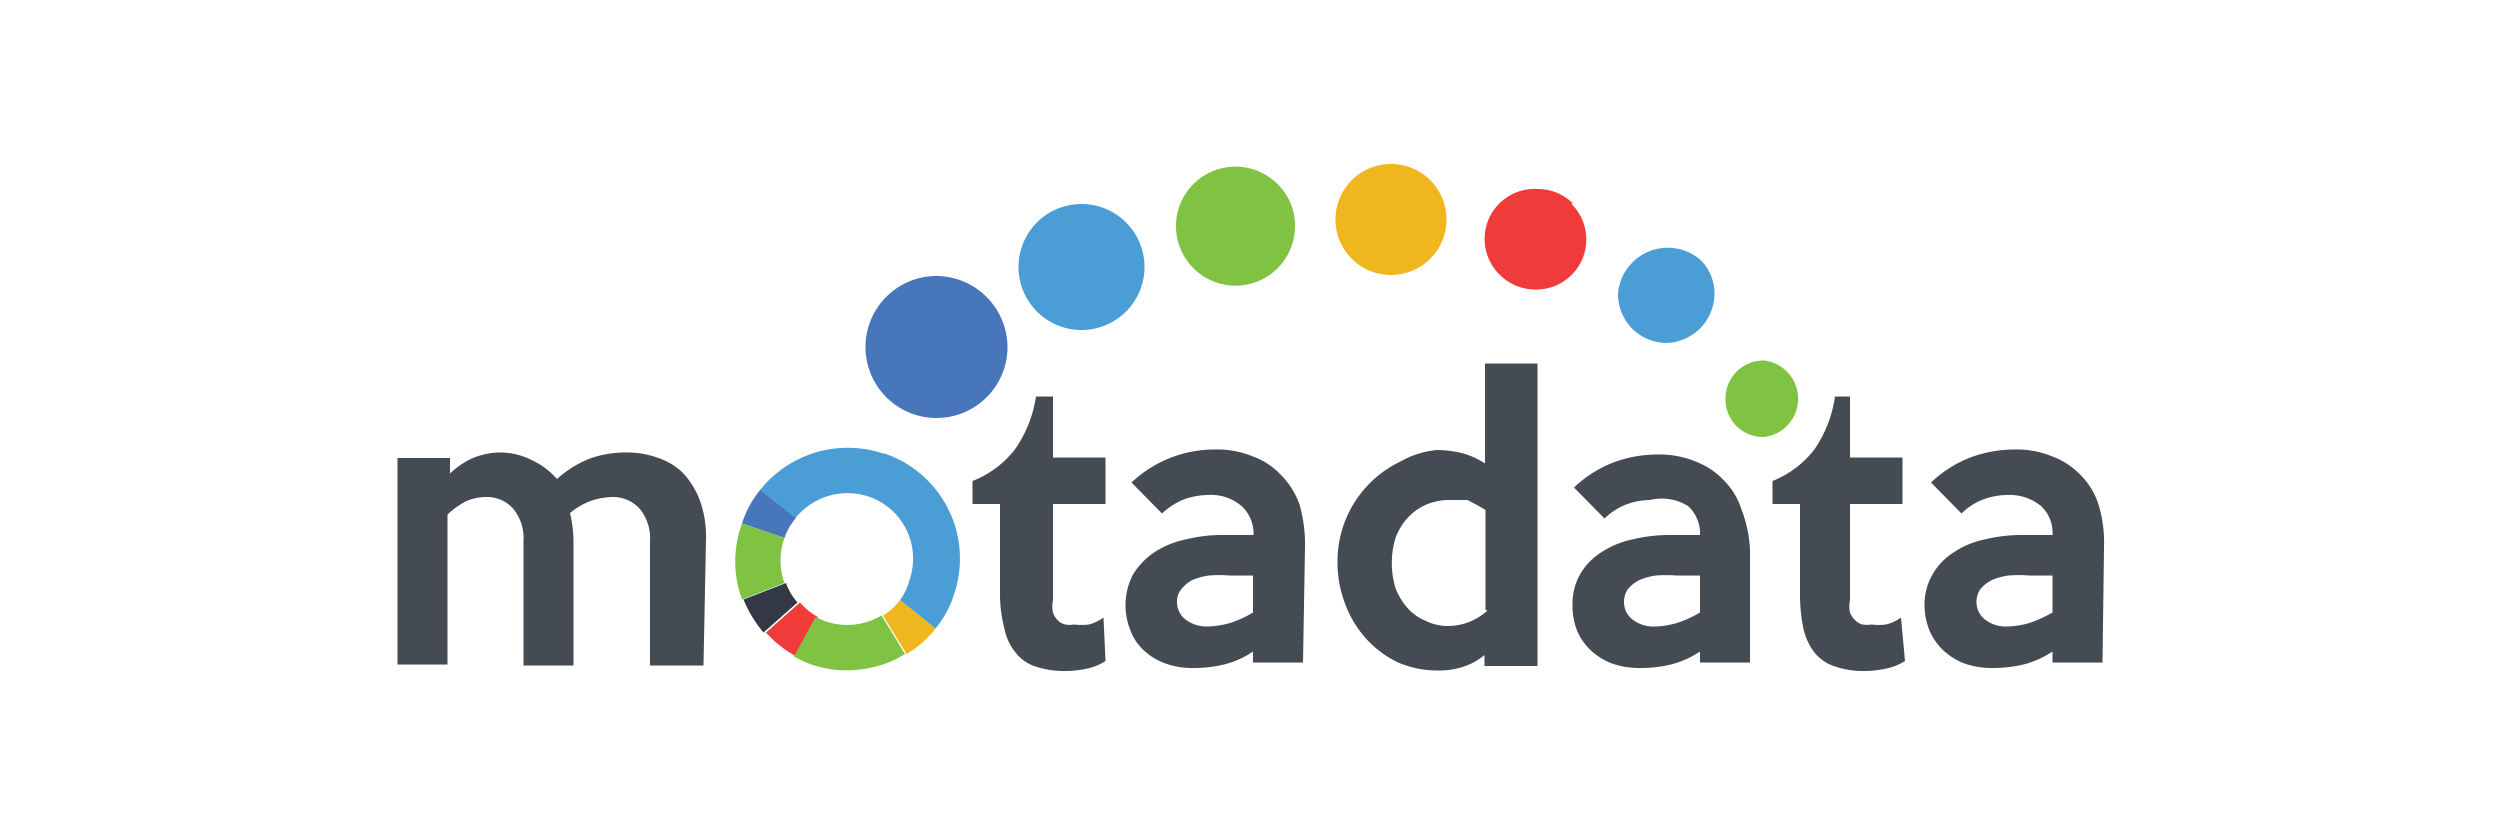
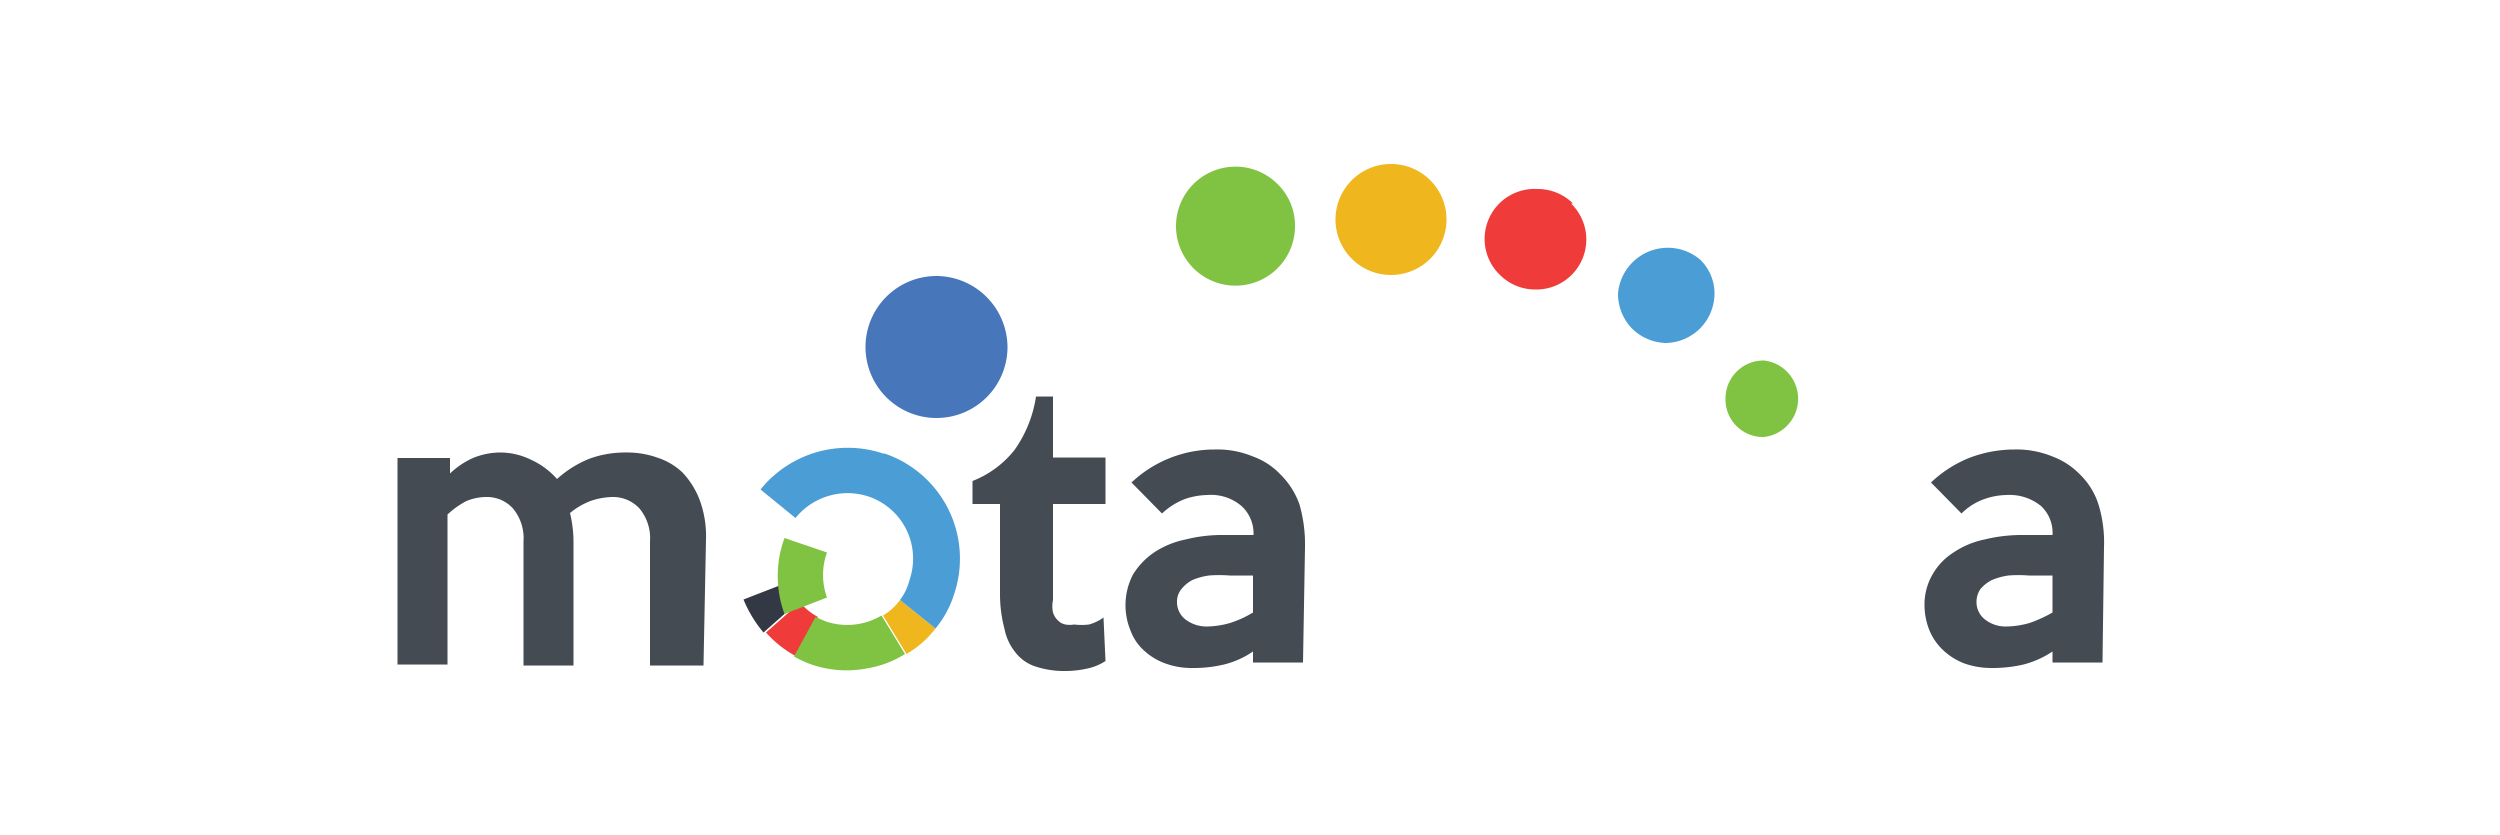
<svg xmlns="http://www.w3.org/2000/svg" id="Layer_1" data-name="Layer 1" viewBox="0 0 50 16.7">
  <defs>
    <style>.cls-1{fill:#444b53;}.cls-2{fill:#4776bb;}.cls-3{fill:#4b9dd6;}.cls-4{fill:#80c342;}.cls-5{fill:#efb61d;}.cls-6{fill:#ef3b39;}.cls-7{fill:#323945;}</style>
  </defs>
  <path class="cls-1" d="M14.07,13.31H13V10.83a.93.93,0,0,0-.21-.66.72.72,0,0,0-.53-.23,1.42,1.42,0,0,0-.45.08,1.46,1.46,0,0,0-.41.24,2.47,2.47,0,0,1,.07.57v2.48h-1V10.83a.93.93,0,0,0-.21-.66.7.7,0,0,0-.52-.23,1.07,1.07,0,0,0-.41.08,1.68,1.68,0,0,0-.38.27v3h-1V9.16H9v.31a1.62,1.62,0,0,1,.46-.31A1.45,1.45,0,0,1,10,9.05a1.39,1.39,0,0,1,.61.14,1.55,1.55,0,0,1,.53.39,2.16,2.16,0,0,1,.66-.41,2.09,2.09,0,0,1,.72-.12,1.79,1.79,0,0,1,.62.1,1.32,1.32,0,0,1,.51.3,1.66,1.66,0,0,1,.34.54,2.08,2.08,0,0,1,.13.79Z" />
  <path class="cls-1" d="M22.11,13.22a1.05,1.05,0,0,1-.36.15,2,2,0,0,1-.42.05,1.85,1.85,0,0,1-.62-.09.83.83,0,0,1-.4-.28,1.08,1.08,0,0,1-.22-.47A2.73,2.73,0,0,1,20,11.9V10.08h-.55V9.62A2,2,0,0,0,20.29,9a2.48,2.48,0,0,0,.43-1.07h.34V9.15h1.05v.93H21.06V12a.6.6,0,0,0,0,.25.37.37,0,0,0,.1.16.28.28,0,0,0,.15.08.47.47,0,0,0,.17,0,1.24,1.24,0,0,0,.3,0,.87.87,0,0,0,.29-.14Z" />
  <path class="cls-1" d="M25.06,12.28v-.77h-.47a2.63,2.63,0,0,0-.41,0,1.31,1.31,0,0,0-.33.09.67.67,0,0,0-.22.18.39.39,0,0,0-.09.26.44.44,0,0,0,.17.35.7.7,0,0,0,.44.14,1.76,1.76,0,0,0,.45-.07,2.11,2.11,0,0,0,.46-.21m1,1h-1v-.22a1.78,1.78,0,0,1-.58.26,2.59,2.59,0,0,1-.63.07,1.53,1.53,0,0,1-.54-.09,1.24,1.24,0,0,1-.43-.26,1,1,0,0,1-.27-.4,1.33,1.33,0,0,1,.05-1.12,1.47,1.47,0,0,1,.42-.44,1.78,1.78,0,0,1,.63-.26,3,3,0,0,1,.76-.09h.6a.74.74,0,0,0-.24-.58.94.94,0,0,0-.68-.22,1.47,1.47,0,0,0-.45.08,1.4,1.4,0,0,0-.46.29l-.61-.62a2.42,2.42,0,0,1,1.66-.66,1.86,1.86,0,0,1,.77.14,1.41,1.41,0,0,1,.54.35,1.59,1.59,0,0,1,.39.61,2.9,2.9,0,0,1,.11.86Z" />
-   <path class="cls-1" d="M29.71,12.2v-2l-.17-.1L29.35,10l-.21,0L29,10a1.19,1.19,0,0,0-.47.09,1.08,1.08,0,0,0-.37.26,1.22,1.22,0,0,0-.25.41,1.73,1.73,0,0,0,0,1,1.33,1.33,0,0,0,.24.4,1,1,0,0,0,.37.26,1,1,0,0,0,.46.1,1.18,1.18,0,0,0,.77-.31m1,1.11H29.69V13.1a1.26,1.26,0,0,1-.44.24,1.59,1.59,0,0,1-.5.07,2,2,0,0,1-.81-.17,2.11,2.11,0,0,1-.63-.48,2.18,2.18,0,0,1-.41-.69,2.32,2.32,0,0,1-.15-.84,2.21,2.21,0,0,1,1.26-2A1.78,1.78,0,0,1,28.75,9a2.25,2.25,0,0,1,.52.07,1.56,1.56,0,0,1,.43.2v-2h1.05Z" />
-   <path class="cls-1" d="M34,12.28v-.77h-.48a2.6,2.6,0,0,0-.4,0,1.31,1.31,0,0,0-.33.09.71.71,0,0,0-.23.18.45.45,0,0,0-.08.26.44.44,0,0,0,.17.35.68.68,0,0,0,.44.14,1.76,1.76,0,0,0,.45-.07,2.35,2.35,0,0,0,.46-.21m1,1H34v-.22a1.88,1.88,0,0,1-.58.26,2.59,2.59,0,0,1-.63.07,1.63,1.63,0,0,1-.55-.09,1.29,1.29,0,0,1-.42-.26,1.15,1.15,0,0,1-.28-.4,1.36,1.36,0,0,1-.09-.51,1.2,1.2,0,0,1,.15-.61,1.26,1.26,0,0,1,.42-.44,1.81,1.81,0,0,1,.62-.26,3.19,3.19,0,0,1,.77-.09H34a.74.74,0,0,0-.24-.58A1,1,0,0,0,33,10a1.42,1.42,0,0,0-.45.08,1.3,1.3,0,0,0-.46.29l-.61-.62a2.42,2.42,0,0,1,.76-.49,2.52,2.52,0,0,1,.9-.17,1.89,1.89,0,0,1,.77.14,1.49,1.49,0,0,1,.54.35,1.46,1.46,0,0,1,.38.61A2.58,2.58,0,0,1,35,11Z" />
-   <path class="cls-1" d="M38.1,13.22a1.11,1.11,0,0,1-.37.15,2,2,0,0,1-.42.05,1.78,1.78,0,0,1-.61-.09.86.86,0,0,1-.41-.28,1.21,1.21,0,0,1-.22-.47A3.37,3.37,0,0,1,36,11.9V10.08h-.55V9.62A2,2,0,0,0,36.28,9a2.48,2.48,0,0,0,.42-1.07H37V9.15h1.05v.93H37V12a.6.6,0,0,0,0,.25.38.38,0,0,0,.11.16.29.29,0,0,0,.14.08.55.55,0,0,0,.18,0,1.11,1.11,0,0,0,.29,0,.83.83,0,0,0,.3-.14Z" />
  <path class="cls-1" d="M41.05,12.28v-.77h-.48a2.5,2.5,0,0,0-.4,0,1.31,1.31,0,0,0-.33.09.71.71,0,0,0-.23.18.45.45,0,0,0-.08.26.44.44,0,0,0,.17.35.67.67,0,0,0,.43.14,1.77,1.77,0,0,0,.46-.07,2.65,2.65,0,0,0,.46-.21m1,1h-1v-.22a1.88,1.88,0,0,1-.58.26,2.7,2.7,0,0,1-.63.07,1.63,1.63,0,0,1-.55-.09,1.29,1.29,0,0,1-.42-.26,1.15,1.15,0,0,1-.28-.4,1.36,1.36,0,0,1-.1-.51,1.2,1.2,0,0,1,.16-.61,1.26,1.26,0,0,1,.42-.44,1.73,1.73,0,0,1,.62-.26,3.13,3.13,0,0,1,.77-.09h.59a.73.73,0,0,0-.23-.58,1,1,0,0,0-.69-.22,1.41,1.41,0,0,0-.44.08,1.22,1.22,0,0,0-.46.29l-.61-.62a2.42,2.42,0,0,1,.76-.49,2.52,2.52,0,0,1,.9-.17,1.89,1.89,0,0,1,.77.14,1.49,1.49,0,0,1,.54.35,1.46,1.46,0,0,1,.38.61,2.6,2.6,0,0,1,.11.86Z" />
  <path class="cls-2" d="M18.73,5.52a1.42,1.42,0,1,0,1.42,1.42,1.43,1.43,0,0,0-1.42-1.42" />
-   <path class="cls-3" d="M21.63,4.08a1.26,1.26,0,1,0,0,2.52,1.26,1.26,0,1,0,0-2.52" />
  <path class="cls-4" d="M25.55,3.68a1.19,1.19,0,1,0,.35.84,1.16,1.16,0,0,0-.35-.84" />
  <path class="cls-5" d="M28.6,3.6a1.11,1.11,0,1,0,.33.79,1.11,1.11,0,0,0-.33-.79" />
  <path class="cls-6" d="M31.46,4.07a1,1,0,0,0-.71-.29A1,1,0,0,0,30,5.5a1,1,0,0,0,.71.29,1,1,0,0,0,.71-1.72" />
  <path class="cls-4" d="M35.28,7.21a.76.76,0,0,0-.77.77.75.75,0,0,0,.77.76.77.77,0,0,0,0-1.53" />
  <path class="cls-3" d="M34,5.19a1,1,0,0,0-1.64.68,1,1,0,0,0,.28.7,1,1,0,0,0,.68.29h0A1,1,0,0,0,34,6.57a1,1,0,0,0,.29-.69A.94.94,0,0,0,34,5.19" />
-   <path class="cls-2" d="M15.69,10.76a1.13,1.13,0,0,1,.23-.4l-.71-.57a2,2,0,0,0-.37.68Z" />
  <path class="cls-7" d="M15.72,11.66l-.85.33a2.48,2.48,0,0,0,.4.66l.68-.6a1.18,1.18,0,0,1-.23-.39" />
  <path class="cls-6" d="M16,12.05l-.68.6a2.2,2.2,0,0,0,.61.48l.43-.79a1.28,1.28,0,0,1-.36-.29" />
  <path class="cls-4" d="M16.52,12.43l-.21-.09-.43.79a2.21,2.21,0,0,0,.35.16,2.16,2.16,0,0,0,1.15.07,2,2,0,0,0,.72-.28l-.47-.77a1.34,1.34,0,0,1-1.11.12" />
  <path class="cls-5" d="M18,12a1.12,1.12,0,0,1-.34.31l.47.77a2,2,0,0,0,.58-.51Z" />
  <path class="cls-3" d="M17.66,9.07a2.24,2.24,0,0,0-2.45.72l.7.57a1.34,1.34,0,0,1,1.46-.43,1.31,1.31,0,0,1,.82,1.67A1.11,1.11,0,0,1,18,12l.71.57a2,2,0,0,0,.37-.68,2.22,2.22,0,0,0-1.39-2.82" />
-   <path class="cls-4" d="M15.69,10.76l-.85-.29a2.2,2.2,0,0,0,0,1.52l.85-.33a1.32,1.32,0,0,1,0-.9" />
+   <path class="cls-4" d="M15.69,10.76a2.2,2.2,0,0,0,0,1.52l.85-.33a1.32,1.32,0,0,1,0-.9" />
</svg>